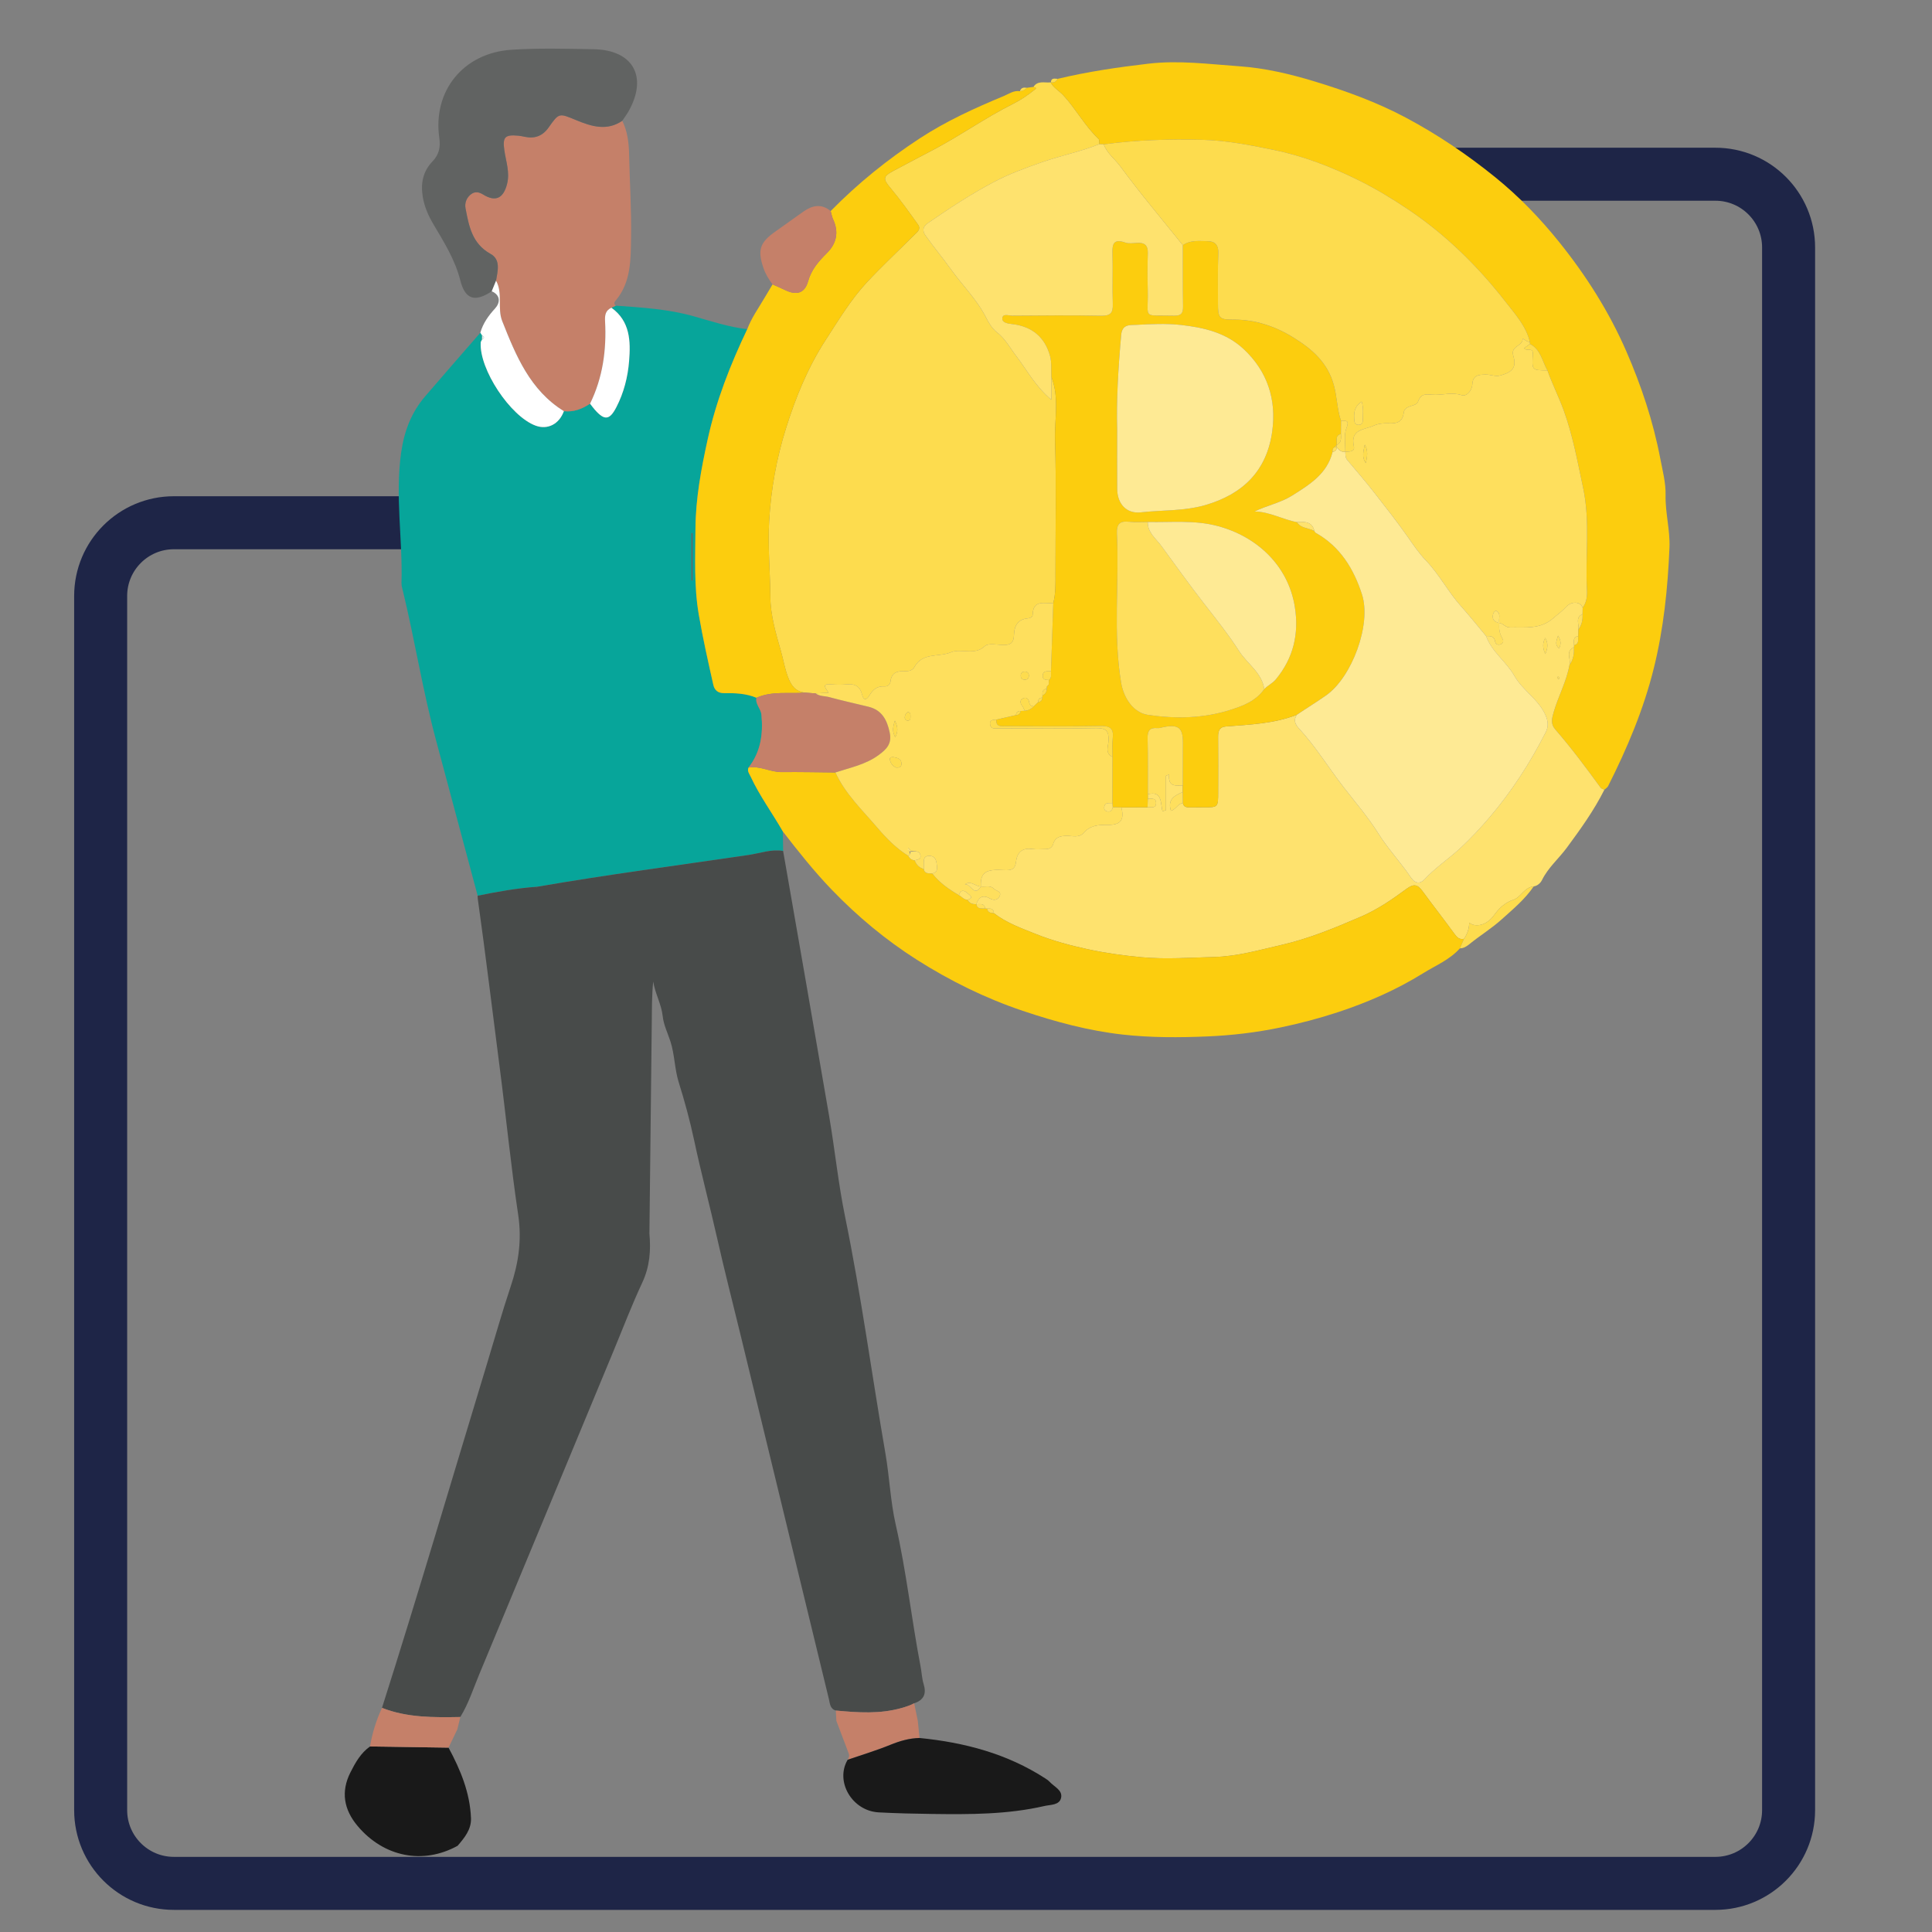
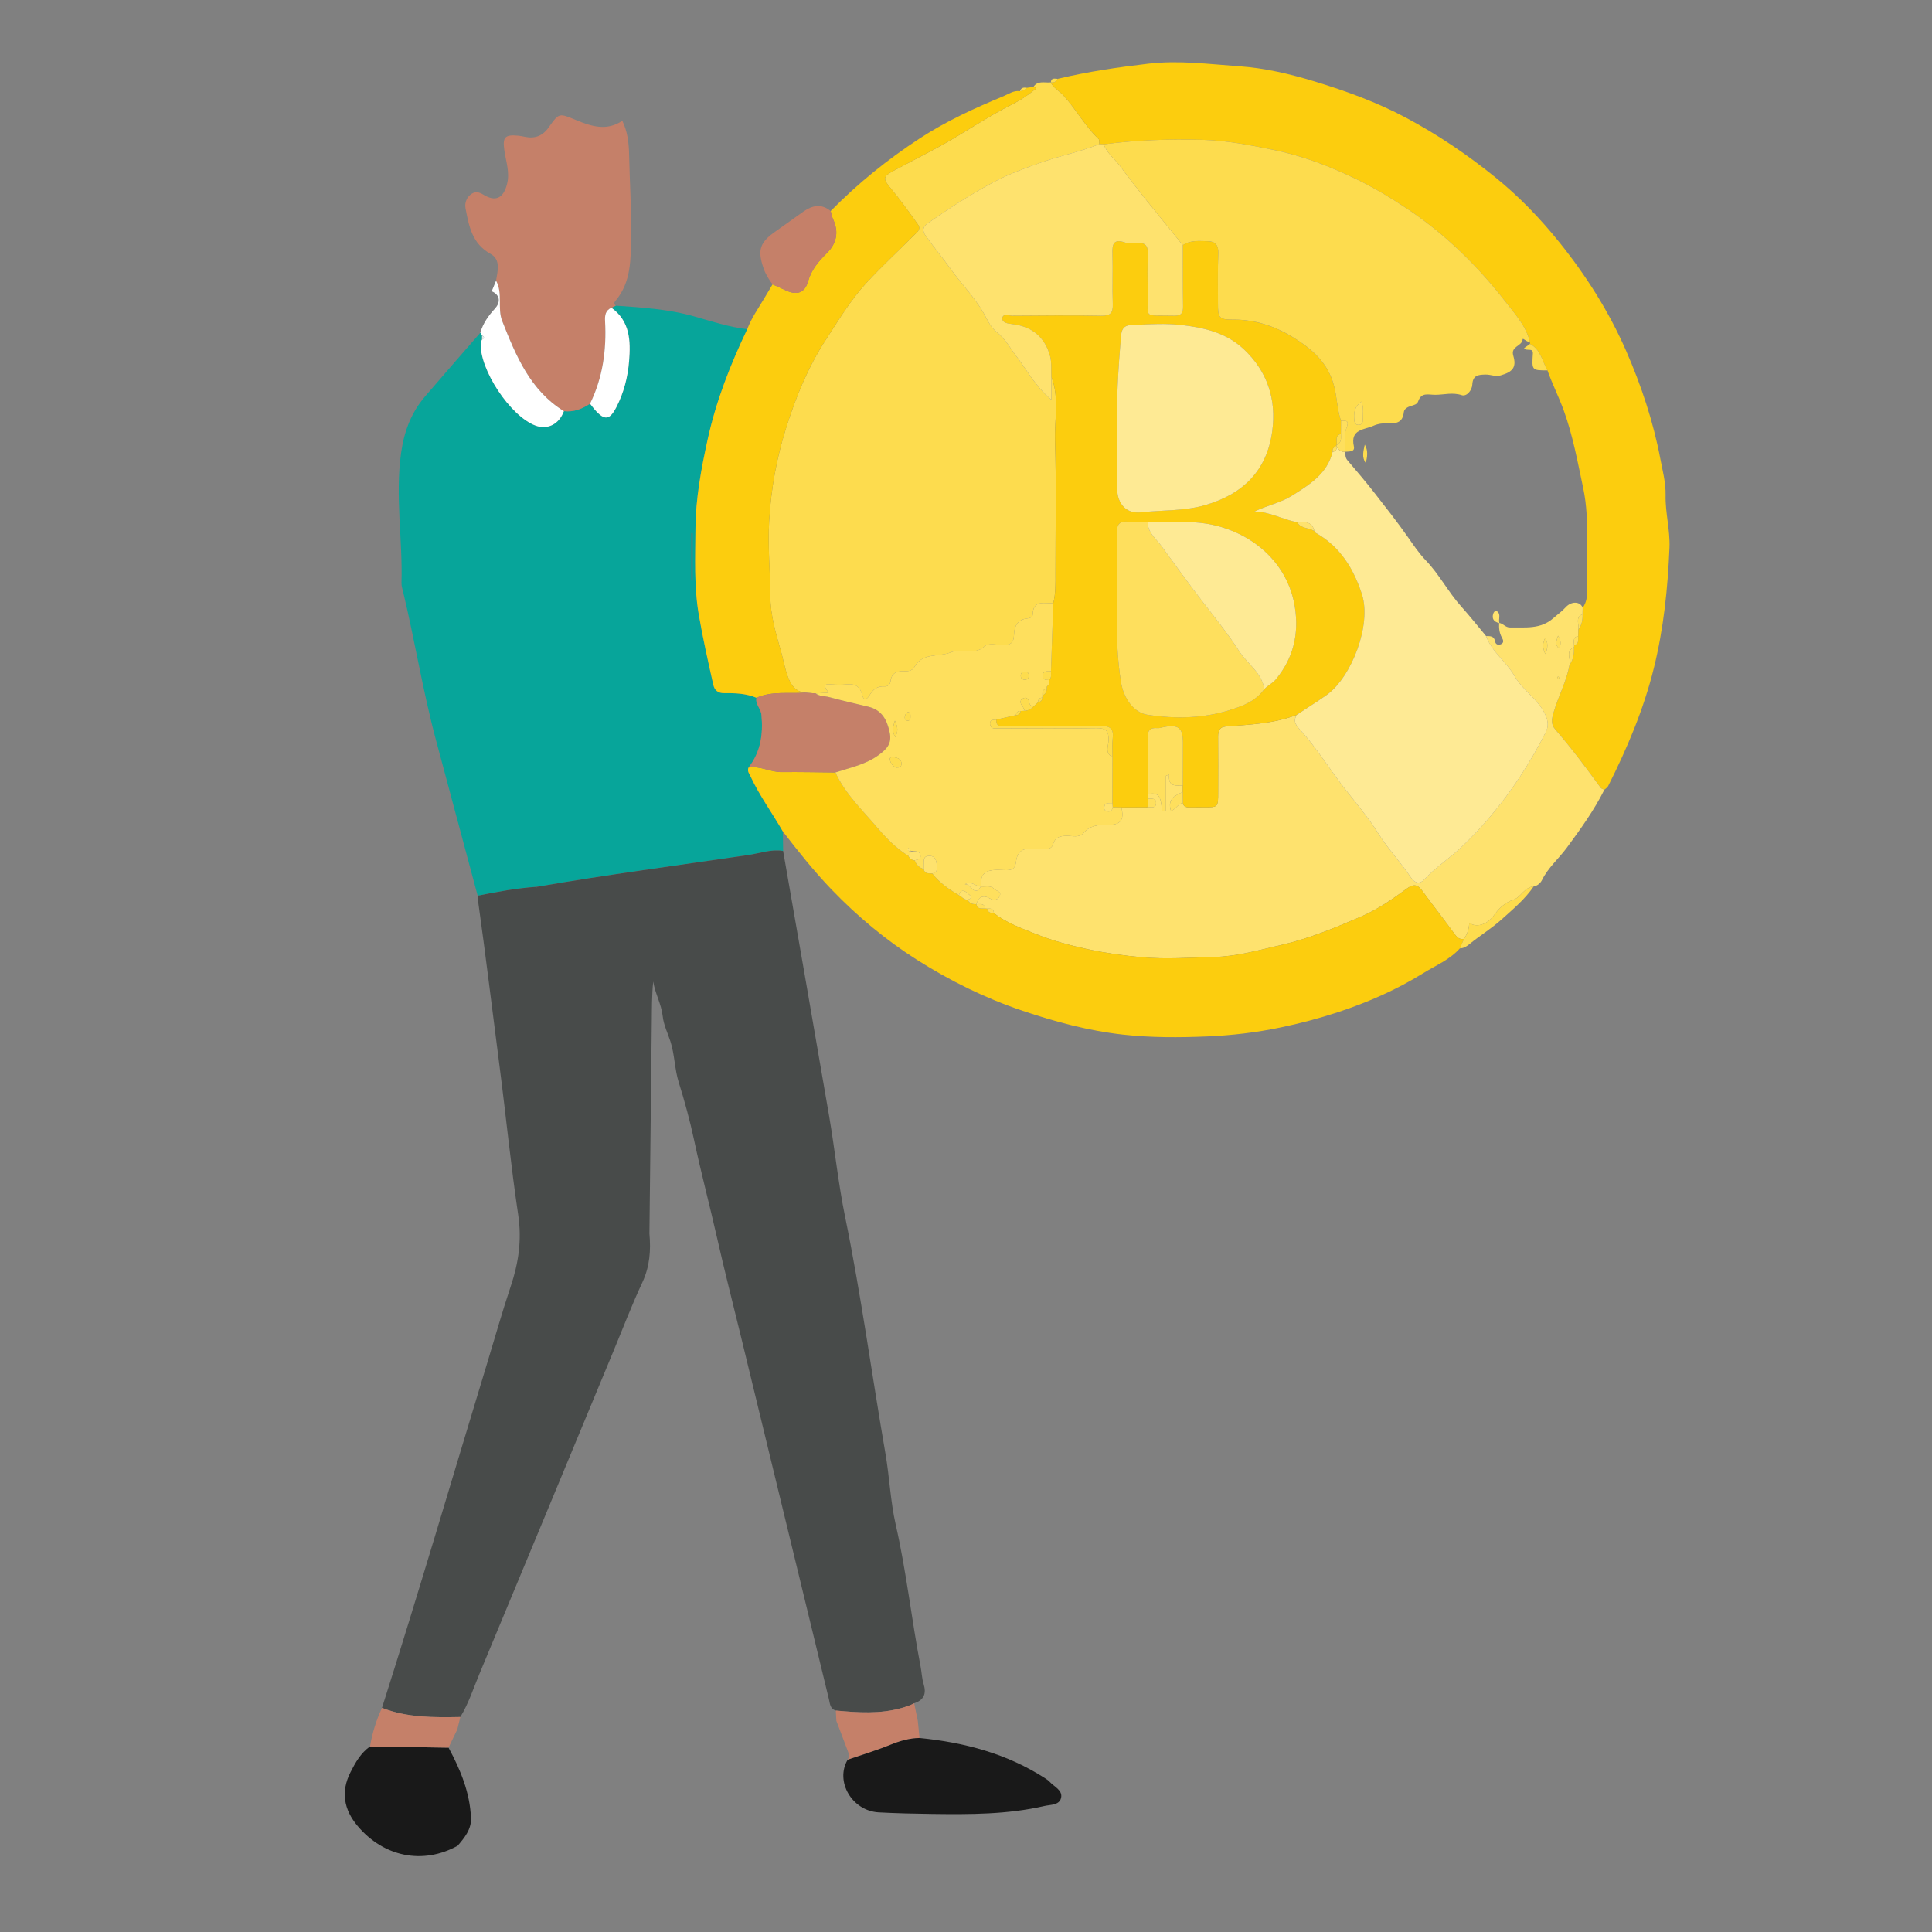
<svg xmlns="http://www.w3.org/2000/svg" version="1.1" id="Layer_1" x="0px" y="0px" width="255.12px" height="255.12px" viewBox="0 0 255.12 255.12" enable-background="new 0 0 255.12 255.12" xml:space="preserve">
  <rect x="0" y="0" width="255.12" height="255.12" fill="#808080" stroke="none" />
-   <path fill="none" stroke="#1E2547" stroke-width="7" stroke-miterlimit="10" d="M60.653,69.028H22.962c-5.342,0-9.67,4.33-9.67,9.67  v160.331c0,5.34,4.328,9.67,9.67,9.67h22.212h157.993h23.346c5.341,0,9.67-4.33,9.67-9.67v-22.395v-40.311V32.676  c0-5.341-4.329-9.67-9.67-9.67h-38.885" />
  <g>
    <path fill-rule="evenodd" clip-rule="evenodd" fill="#07A59A" d="M81.311,40.361c3.459,0.244,6.95,0.457,10.278,1.397   c2.349,0.666,4.653,1.433,7.089,1.709c-2.232,4.677-4.113,9.466-5.229,14.561c-0.854,3.893-1.587,7.795-1.611,11.774   c-0.02,3.783-0.212,7.559,0.437,11.355c0.534,3.117,1.229,6.186,1.918,9.262c0.156,0.702,0.597,1.122,1.438,1.11   c1.443-0.021,2.894,0.036,4.259,0.611c-0.172,0.858,0.588,1.421,0.663,2.256c0.237,2.543-0.096,4.896-1.708,6.961   c-0.205,0.467,0.093,0.791,0.276,1.186c1.188,2.555,2.863,4.82,4.255,7.254c0.014,0.856,0.024,1.713,0.037,2.57   c-1.567-0.266-3.031,0.305-4.546,0.528c-9.317,1.375-18.66,2.593-27.943,4.202c-2.647,0.179-5.251,0.656-7.848,1.182   c-1.832-6.842-3.657-13.686-5.498-20.526c-1.74-6.478-2.783-13.11-4.352-19.625c-0.09-0.375-0.221-0.76-0.209-1.136   c0.169-5.737-0.859-11.461-0.048-17.217c0.397-2.818,1.335-5.294,3.167-7.434c2.414-2.817,4.861-5.605,7.294-8.407   c0.075,0.117,0.149,0.235,0.226,0.352c-0.002,0.186-0.004,0.372-0.004,0.558c-0.059,0.13-0.164,0.257-0.172,0.391   c-0.207,3.531,3.906,9.743,7.252,10.972c1.584,0.582,3.112-0.204,3.73-1.916c1.287,0.154,2.405-0.293,3.454-0.984   c0.207,0.264,0.405,0.54,0.628,0.792c1.287,1.469,1.961,1.39,2.854-0.341c0.983-1.913,1.509-3.977,1.676-6.091   c0.21-2.632,0.138-5.253-2.336-7.031C80.928,40.544,81.119,40.453,81.311,40.361z M91.311,76.649   c0.045,0.003,0.092,0.005,0.137,0.009c0-2.086,0-4.172,0-6.259c-0.045,0-0.092,0-0.137,0   C91.311,72.482,91.311,74.565,91.311,76.649z" />
    <path fill-rule="evenodd" clip-rule="evenodd" fill="#484B4A" d="M70.922,117.098c9.283-1.609,18.626-2.827,27.943-4.202   c1.515-0.224,2.979-0.794,4.546-0.528c2.033,11.692,4.087,23.382,6.088,35.078c0.751,4.396,1.197,8.846,2.092,13.209   c2.128,10.363,3.523,20.85,5.329,31.266c0.541,3.117,0.658,6.322,1.358,9.398c1.417,6.209,2.09,12.533,3.289,18.77   c0.145,0.758,0.169,1.549,0.396,2.279c0.401,1.293,0.031,2.121-1.245,2.551c-0.51,0.273-1.047,0.447-1.606,0.607   c-2.891,0.836-5.813,0.625-8.74,0.352c-0.766-0.223-0.769-0.898-0.914-1.504c-3.879-15.998-7.761-31.992-11.642-47.99   c-1.048-4.313-2.155-8.609-3.131-12.938c-0.975-4.314-2.113-8.59-3.034-12.918c-0.541-2.531-1.24-5.109-2.029-7.626   c-0.542-1.725-0.529-3.626-1.082-5.349c-0.357-1.109-0.906-2.211-1.029-3.352c-0.172-1.609-1.006-2.998-1.256-4.588   c-0.182,1.785-0.166,3.553-0.187,5.32c-0.099,9.316-0.208,18.629-0.313,27.943c-0.66-0.182-1.566,0.844-2.003-0.334   c-0.603-1.611-1.436-3.175-1.89-4.779c-0.645-2.291-1.105-4.648-2.218-6.752c-1.078-2.042-1.677-4.259-2.652-6.34   c-0.705-1.506-1.928-2.85-1.872-4.698c0.021-0.608-0.335-1.171-0.658-1.724c-0.557-0.948-1.443-1.988-1.395-2.95   c0.121-2.411-1.524-4.096-2.253-6.106c-0.606-1.676-0.419-3.896-2.263-5.079c-0.11-0.069-0.073-0.355-0.112-0.539   c-0.377-1.774-0.307-3.792-2.787-4.516c1.104-0.408,1.869-0.784,2.803-0.931C69.265,118,70.313,117.934,70.922,117.098z" />
    <path fill-rule="evenodd" clip-rule="evenodd" fill="#FDDC4E" d="M136.465,11.475c0.577-0.884,1.486-0.506,2.271-0.598   c0.383,0.741,1.143,1.128,1.689,1.722c1.672,1.82,2.837,4.038,4.637,5.747c0.137,0.13,0.085,0.457,0.119,0.692   c-2.462,0.974-5.067,1.502-7.559,2.37c-2.147,0.748-4.31,1.535-6.314,2.588c-3.061,1.606-5.953,3.519-8.806,5.483   c-0.732,0.504-0.658,1.093-0.309,1.591c1.077,1.538,2.292,2.979,3.386,4.507c1.524,2.131,3.427,3.983,4.63,6.358   c0.357,0.707,0.806,1.458,1.415,1.928c1.113,0.86,1.736,2.062,2.551,3.127c1.428,1.867,2.521,4.004,4.654,5.801   c0-1.238,0-2.14,0-3.041c1.081,2.735,0.406,5.591,0.49,8.379c0.176,5.879,0.051,11.766,0.057,17.649   c0.002,1.299,0.038,2.6-0.293,3.873c-1.147,0.077-2.669-0.525-2.723,1.537c-0.007,0.295-0.356,0.444-0.661,0.472   c-1.353,0.124-1.779,1.066-1.805,2.207c-0.022,1.043-0.507,1.333-1.448,1.303c-0.816-0.024-1.937-0.274-2.395,0.149   c-1.414,1.306-3.111,0.238-4.499,0.82c-1.593,0.668-3.739-0.027-4.812,1.951c-0.242,0.444-0.775,0.564-1.278,0.541   c-0.976-0.046-1.727,0.181-1.868,1.321c-0.052,0.441-0.37,0.718-0.797,0.688c-0.949-0.066-1.507,0.391-1.979,1.166   c-0.295,0.49-0.748,0.899-0.998-0.138c-0.234-0.964-0.893-1.408-1.936-1.303c-0.715,0.073-1.452,0.066-2.17,0.003   c-1.295-0.113-0.663,0.536-0.302,1.1c-0.661,0.037-1.187,0.067-1.71,0.097c-0.459-0.035-0.916-0.067-1.376-0.101   c-1.323-0.141-1.886-0.989-2.316-2.173c-0.396-1.092-0.577-2.223-0.894-3.326c-0.671-2.348-1.376-4.736-1.393-7.175   c-0.023-3.311-0.35-6.599-0.16-9.942c0.238-4.229,0.978-8.319,2.226-12.29c1.276-4.076,2.887-8.037,5.257-11.689   c1.693-2.603,3.28-5.269,5.39-7.546c1.993-2.149,4.149-4.146,6.22-6.224c0.386-0.389,1.029-0.792,0.558-1.453   c-1.159-1.624-2.319-3.254-3.596-4.784c-1.034-1.242-1.081-1.534,0.403-2.323c1.677-0.89,3.354-1.783,5.033-2.657   c3.676-1.913,7.063-4.347,10.792-6.205c0.979-0.489,1.961-1.167,2.845-1.887C136.984,11.552,136.573,11.563,136.465,11.475z" />
    <path fill-rule="evenodd" clip-rule="evenodd" fill="#FCCD0E" d="M145.182,19.037c-0.034-0.235,0.018-0.563-0.119-0.692   c-1.8-1.708-2.965-3.926-4.637-5.747c-0.547-0.593-1.307-0.98-1.689-1.722l0.027-0.009c0.431,0.1,0.703-0.114,0.907-0.456   c3.928-0.945,7.896-1.521,11.917-1.996c4.099-0.485,8.077,0.059,12.07,0.337c3.326,0.231,6.645,1.002,9.902,1.992   c4.177,1.271,8.24,2.744,12.09,4.795c4.18,2.225,8.075,4.858,11.764,7.838c3.164,2.556,5.961,5.459,8.484,8.598   c3.544,4.412,6.576,9.182,8.849,14.396c1.991,4.57,3.562,9.291,4.493,14.181c0.302,1.586,0.738,3.2,0.701,4.836   c-0.052,2.329,0.606,4.601,0.513,6.919c-0.224,5.375-0.767,10.69-2.073,15.95c-1.355,5.46-3.517,10.556-6.026,15.54   c-0.098,0.196-0.327,0.326-0.496,0.486c-0.165-0.086-0.392-0.127-0.49-0.262c-1.917-2.632-3.86-5.244-5.997-7.704   c-0.643-0.739-0.444-1.45-0.208-2.274c0.609-2.116,1.708-4.066,2.092-6.254c0.534-0.692,0.608-1.5,0.59-2.332   c0.013-0.084,0.017-0.168,0.009-0.252c0.693-0.173,0.52-0.735,0.544-1.208c0.005-0.283,0.012-0.566,0.019-0.848   c0.459-0.61,0.598-1.308,0.56-2.052c0.007-0.284,0.012-0.567,0.018-0.852c0.51-0.7,0.61-1.504,0.564-2.333   c-0.249-4.486,0.456-8.98-0.503-13.477c-0.74-3.461-1.355-6.915-2.576-10.269c-0.652-1.788-1.51-3.472-2.141-5.256   c-0.69-1.216-0.877-2.764-2.303-3.495c-0.002-0.092-0.007-0.185-0.016-0.276c-0.494-2.072-1.926-3.636-3.153-5.215   c-3.66-4.709-7.876-8.874-12.861-12.234c-2.106-1.421-4.289-2.742-6.534-3.854c-3.58-1.772-7.325-3.232-11.286-4.043   c-3.129-0.642-6.254-1.259-9.462-1.335c-4.338-0.104-8.666,0.016-12.974,0.601C145.562,19.052,145.372,19.044,145.182,19.037z" />
    <path fill-rule="evenodd" clip-rule="evenodd" fill="#FEE26E" d="M208.416,83.15c-0.007,0.282-0.014,0.565-0.019,0.848   c-0.758,0.144-0.54,0.726-0.544,1.208c0.008,0.084,0.004,0.168-0.009,0.252c-1.185,0.526-0.37,1.56-0.59,2.332   c-0.384,2.188-1.482,4.138-2.092,6.254c-0.236,0.824-0.435,1.535,0.208,2.274c2.137,2.459,4.08,5.072,5.997,7.704   c0.099,0.135,0.325,0.176,0.49,0.262c-1.374,2.738-3.147,5.201-4.962,7.662c-1.063,1.441-2.466,2.621-3.276,4.268   c-0.178,0.364-0.573,0.763-1.096,0.837c-1.231,0.097-1.68,1.43-2.687,1.765c-1.188,0.395-1.926,1.172-2.616,2.12   c-0.858,1.181-2.341,1.612-3.208,0.902c-0.013,0.823-0.27,1.511-0.693,2.136c-0.625,0.133-0.938-0.219-1.282-0.691   c-1.379-1.896-2.829-3.742-4.213-5.637c-0.649-0.891-1.175-0.957-2.116-0.26c-1.876,1.391-3.834,2.725-5.983,3.65   c-3.4,1.464-6.808,2.891-10.465,3.729c-2.966,0.681-5.872,1.529-8.95,1.606c-3.167,0.081-6.317,0.323-9.502,0.036   c-2.446-0.221-4.865-0.561-7.245-1.078c-2.288-0.498-4.578-1.115-6.747-1.982c-1.915-0.766-3.908-1.47-5.577-2.769   c-0.013-0.62-0.436-0.626-0.886-0.592c-0.086,0.007-0.173,0.003-0.258-0.01c-0.106-0.767-0.695-0.558-1.172-0.576   c0,0-0.006-0.001-0.004-0.001c0.32-0.939,0.852-1.29,1.814-0.746c0.437,0.245,0.973,0.252,1.245-0.272   c0.36-0.694-0.415-0.699-0.699-0.996c-0.502-0.526-1.165-0.255-1.758-0.323l-0.002-0.002c-0.095-1.982,0.829-2.291,3.011-2.162   c1.117,0.065,1.523-0.14,1.645-1.146c0.158-1.305,0.886-1.813,2.181-1.635c0.522,0.073,1.062,0.009,1.593,0.013   c0.521,0.004,0.963-0.114,1.128-0.689c0.269-0.93,0.97-1.061,1.815-1.066c0.745-0.003,1.609,0.293,2.197-0.39   c0.863-0.998,1.962-1.075,3.158-1.059c1.75,0.024,2.239-0.634,1.833-2.307c1.149-0.005,2.301-0.011,3.45-0.017   c0.467-0.045,1.158,0.211,1.127-0.61c-0.025-0.697-0.662-0.47-1.083-0.535c-0.005-0.19-0.005-0.382-0.005-0.573   c1.885-0.507,1.676,1.107,1.929,2.255c0.156-0.053,0.309-0.106,0.464-0.159c0-1.512,0-3.021,0-4.532   c0.141-0.058,0.281-0.116,0.422-0.175c-0.167,1.684,0.895,1.453,1.807,1.451c-0.002,0.287-0.002,0.576-0.002,0.864   c-1.058,0.448-2.055,0.935-1.57,2.483c0.704-0.209,0.926-0.967,1.58-1.029c0.085,0.489,0.434,0.577,0.854,0.572   c0.626-0.008,1.252-0.006,1.877-0.006c1.925,0.002,1.925,0.004,1.925-1.98c0.002-2.454,0.019-4.91-0.006-7.364   c-0.007-0.732,0.209-1.268,0.98-1.329c3.182-0.254,6.382-0.364,9.411-1.542c-0.429,0.696-0.267,1.197,0.302,1.815   c2.215,2.403,3.918,5.208,5.919,7.787c1.537,1.983,3.19,3.9,4.54,6.053c1.278,2.038,2.956,3.824,4.31,5.821   c0.603,0.889,1.277,0.807,1.751,0.291c1.468-1.59,3.275-2.768,4.84-4.227c1.307-1.221,2.537-2.535,3.703-3.893   c2.98-3.475,5.449-7.299,7.522-11.377c0.363-0.713,0.303-1.436-0.032-2.204c-0.917-2.112-3.011-3.262-4.129-5.229   c-1.059-1.86-2.968-3.144-3.73-5.238c0.536,0,1.064-0.031,1.193,0.711c0.069,0.416,0.432,0.517,0.779,0.359   c0.425-0.192,0.296-0.563,0.128-0.856c-0.349-0.613-0.414-1.266-0.375-1.946c0.532,0.048,0.823,0.606,1.431,0.594   c1.996-0.037,4.023,0.282,5.737-1.237c0.532-0.47,1.114-0.872,1.604-1.413c0.78-0.863,1.938-0.799,2.259,0.042   c-0.006,0.284-0.011,0.567-0.018,0.852C207.931,81.548,208.578,82.459,208.416,83.15z M204.047,84.226   c-0.334,0.633-0.395,1.259,0.007,2.136C204.443,85.481,204.399,84.856,204.047,84.226z M205.739,83.944   c-0.235,0.738-0.442,1.204,0.131,1.673C206.145,85.08,206.162,84.646,205.739,83.944z M205.719,89.345   c-0.031,0.073-0.104,0.164-0.084,0.216s0.136,0.069,0.207,0.102c0.033-0.073,0.106-0.163,0.086-0.215   C205.907,89.395,205.793,89.377,205.719,89.345z" />
    <path fill-rule="evenodd" clip-rule="evenodd" fill="#484B4A" d="M70.922,117.098c-0.608,0.836,2.242-0.119,1.433,0.008   c-0.934,0.147,1.976,0.12,0.87,0.527c9.539,2.783,2.694-1.806,3.697,2.944c0.039,0.184-1.703,0.983-1.597,1.052   c1.847,1.183,3.236,3.238,3.844,4.914c0.73,2.01-0.023,4.057-0.146,6.469c-0.049,0.961,0.314,2.999,0.871,3.947   c0.323,0.553,0.381,1.752,0.363,2.36c-0.057,1.849,0.091,3.423,0.797,4.931c0.976,2.08,0.588,3.755,1.668,5.797   c1.11,2.102,1.238,4.014,1.885,6.305c0.453,1.604-0.021,2.52,0.578,4.129c0.439,1.176-0.092,2.215,0.568,2.396   c0.206,2.232,0.05,4.369-0.934,6.475c-1.392,2.98-2.566,6.061-3.828,9.102c-5.897,14.207-11.784,28.42-17.698,42.621   c-0.794,1.902-1.417,3.883-2.508,5.656c-3.503,0.061-7.002,0.104-10.344-1.205c4.813-15.123,9.277-30.354,13.896-45.541   c1.026-3.367,1.976-6.762,3.097-10.102c1.04-3.102,1.489-6.131,0.993-9.467c-0.968-6.47-1.605-13-2.447-19.491   c-0.961-7.403-1.846-14.819-2.887-22.212c-0.02-0.143-0.014-0.289-0.02-0.434C65.671,117.754,68.274,117.276,70.922,117.098z" />
    <path fill-rule="evenodd" clip-rule="evenodd" fill="#FCCD0E" d="M130.096,119.976c0.085,0.013,0.172,0.017,0.259,0.009   c0.077,0.52,0.467,0.577,0.885,0.593c1.669,1.299,3.662,2.003,5.577,2.769c2.169,0.867,4.459,1.484,6.747,1.982   c2.38,0.518,4.799,0.857,7.245,1.078c3.185,0.287,6.335,0.045,9.502-0.036c3.078-0.077,5.984-0.926,8.95-1.606   c3.657-0.838,7.064-2.265,10.465-3.729c2.149-0.926,4.107-2.26,5.983-3.65c0.941-0.697,1.467-0.631,2.116,0.26   c1.384,1.895,2.834,3.74,4.213,5.637c0.345,0.473,0.657,0.824,1.282,0.692c-0.182,0.419-0.363,0.839-0.546,1.258   c-1.334,1.499-3.188,2.25-4.836,3.274c-3.532,2.194-7.352,3.865-11.277,5.155c-2.456,0.808-4.993,1.478-7.556,2.011   c-3.201,0.668-6.409,1.047-9.67,1.186c-3.727,0.157-7.471,0.17-11.146-0.24c-4.508-0.5-8.904-1.678-13.243-3.141   c-4.969-1.675-9.602-3.966-13.983-6.748c-4.104-2.609-7.841-5.723-11.233-9.246c-2.327-2.418-4.402-5.033-6.452-7.682   c-1.395-2.438-3.07-4.703-4.258-7.258c-0.184-0.395-0.481-0.719-0.276-1.186c1.524-0.263,2.89,0.615,4.39,0.597   c2.359-0.028,4.719,0.028,7.08,0.048c1.303,2.834,3.551,4.961,5.525,7.277c1.194,1.398,2.499,2.743,4.099,3.729   c0.181,0.344,0.436,0.582,0.848,0.599c0.211,0.577,0.591,0.975,1.192,1.142c0.119,0.687,0.672,0.553,1.13,0.599   c0.95,1.227,2.198,2.089,3.519,2.862c0.385,0.191,0.646,0.612,1.138,0.602c0.24,0.483,0.661,0.609,1.155,0.588   c0,0,0.006,0.001,0.006,0C129.06,120.105,129.629,119.937,130.096,119.976z" />
    <path fill-rule="evenodd" clip-rule="evenodd" fill="#FCCD0E" d="M136.465,11.475c0.108,0.089,0.52,0.077,0.229,0.313   c-0.884,0.72-1.865,1.398-2.845,1.887c-3.729,1.858-7.116,4.292-10.792,6.205c-1.68,0.874-3.356,1.767-5.033,2.657   c-1.484,0.79-1.438,1.082-0.403,2.323c1.276,1.53,2.437,3.16,3.596,4.784c0.472,0.662-0.172,1.064-0.558,1.453   c-2.07,2.079-4.227,4.075-6.22,6.224c-2.109,2.278-3.696,4.943-5.39,7.546c-2.37,3.652-3.98,7.613-5.257,11.689   c-1.248,3.971-1.987,8.061-2.226,12.29c-0.189,3.343,0.137,6.631,0.16,9.942c0.017,2.439,0.722,4.827,1.393,7.175   c0.316,1.103,0.497,2.233,0.894,3.326c0.431,1.184,0.993,2.032,2.316,2.174c-2.153,0.173-4.367-0.245-6.441,0.677   c-1.365-0.575-2.815-0.632-4.259-0.611c-0.841,0.012-1.281-0.408-1.438-1.11c-0.689-3.077-1.384-6.145-1.918-9.262   c-0.648-3.796-0.456-7.572-0.437-11.355c0.024-3.979,0.757-7.881,1.611-11.774c1.116-5.095,2.997-9.884,5.229-14.561   c0.553-1.495,1.49-2.779,2.283-4.141c0.345-0.595,0.706-1.181,1.058-1.771c0.565,0.254,1.135,0.497,1.691,0.764   c1.469,0.706,2.554,0.41,2.996-1.16c0.441-1.572,1.398-2.652,2.488-3.737c1.278-1.27,1.603-2.767,0.822-4.454   c-0.157-0.343-0.22-0.73-0.325-1.097c3.578-3.647,7.534-6.84,11.809-9.627c3.464-2.259,7.217-3.972,11.029-5.553   c0.693-0.287,1.333-0.779,2.154-0.65c0.363-0.033,0.672-0.182,0.92-0.448C135.891,11.555,136.178,11.514,136.465,11.475z" />
    <path fill-rule="evenodd" clip-rule="evenodd" fill="#C58069" d="M77.915,53.306c-1.049,0.691-2.167,1.138-3.454,0.985   c-4.465-2.761-6.329-7.311-8.14-11.885c-0.679-1.708,0.114-3.661-0.817-5.343c0.212-1.281,0.646-2.781-0.726-3.538   c-2.452-1.354-2.859-3.69-3.308-6.036c-0.134-0.706,0.157-1.46,0.813-1.9c0.475-0.319,0.991-0.227,1.492,0.083   c1.646,1.024,2.691,0.544,3.183-1.379c0.389-1.523-0.144-2.954-0.355-4.415c-0.258-1.779,0.052-2.134,1.869-1.959   c0.286,0.027,0.568,0.093,0.853,0.149c1.319,0.269,2.341-0.124,3.132-1.25c1.385-1.974,1.375-1.882,3.675-0.936   c1.967,0.81,4.015,1.453,6.041,0.063c0.692,1.414,0.868,2.922,0.902,4.476c0.076,3.655,0.317,7.311,0.257,10.962   c-0.048,2.856,0.014,5.819-1.982,8.245c-0.177,0.211-0.385,0.472-0.039,0.733c-0.191,0.09-0.383,0.182-0.574,0.274   c-0.785,0.356-0.881,0.981-0.837,1.779C80.102,46.197,79.602,49.863,77.915,53.306z" />
-     <path fill-rule="evenodd" clip-rule="evenodd" fill="#616362" d="M82.173,15.947c-2.026,1.391-4.074,0.748-6.041-0.063   c-2.3-0.946-2.29-1.038-3.675,0.936c-0.791,1.126-1.813,1.519-3.132,1.25c-0.284-0.057-0.566-0.123-0.853-0.149   c-1.817-0.175-2.127,0.18-1.869,1.959c0.212,1.461,0.744,2.892,0.355,4.415c-0.491,1.923-1.536,2.403-3.183,1.379   c-0.501-0.311-1.018-0.403-1.492-0.083c-0.656,0.439-0.947,1.194-0.813,1.9c0.448,2.345,0.855,4.682,3.308,6.036   c1.372,0.757,0.938,2.257,0.726,3.539c-0.19,0.466-0.381,0.933-0.572,1.398c-2.215,1.472-3.505,1.099-4.15-1.441   c-0.692-2.731-2.148-5.046-3.55-7.41c-0.668-1.13-1.188-2.309-1.405-3.62c-0.294-1.774,0.013-3.358,1.294-4.689   c0.827-0.859,1.07-1.838,0.895-3.05c-0.91-6.253,3.18-11.261,9.502-11.682c3.619-0.24,7.245-0.133,10.866-0.072   c5.182,0.087,7.171,3.578,4.665,8.117C82.793,15.08,82.466,15.504,82.173,15.947z" />
    <path fill-rule="evenodd" clip-rule="evenodd" fill="#191919" d="M59.229,230.775c1.575,2.918,2.834,5.947,2.965,9.313   c0.059,1.484-0.856,2.588-1.768,3.648c-4.566,2.516-9.736,1.492-13.195-2.604c-1.829-2.168-2.248-4.539-0.951-7.1   c0.648-1.283,1.359-2.551,2.581-3.412C52.316,230.672,55.771,230.725,59.229,230.775z" />
    <path fill-rule="evenodd" clip-rule="evenodd" fill="#C58069" d="M109.691,27.872c0.105,0.367,0.168,0.754,0.325,1.097   c0.78,1.687,0.456,3.184-0.822,4.454c-1.09,1.084-2.047,2.165-2.488,3.737c-0.442,1.57-1.527,1.866-2.996,1.16   c-0.557-0.268-1.126-0.51-1.691-0.764c-0.497-0.658-0.927-1.354-1.196-2.137c-0.834-2.421-0.488-3.421,1.637-4.896   c1.229-0.852,2.424-1.749,3.652-2.6C107.281,27.11,108.483,26.861,109.691,27.872z" />
    <path fill-rule="evenodd" clip-rule="evenodd" fill="#FFFFFF" d="M64.932,38.462c0.191-0.466,0.382-0.932,0.572-1.398   c0.932,1.682,0.139,3.634,0.817,5.343c1.811,4.574,3.675,9.124,8.14,11.885c-0.618,1.711-2.146,2.497-3.73,1.915   c-3.346-1.229-7.459-7.44-7.252-10.972c0.008-0.134,0.113-0.261,0.172-0.391c0.341-0.184,0.338-0.37,0.004-0.558   c-0.076-0.117-0.15-0.235-0.226-0.352c0.353-1.246,1.062-2.234,1.94-3.196C66.013,40.035,66.179,39.009,64.932,38.462z" />
    <path fill-rule="evenodd" clip-rule="evenodd" fill="#C58069" d="M111.933,232.375c0.142-0.252,0.261-0.504,0.147-0.805   c-0.545-1.443-1.093-2.887-1.637-4.33c-0.025-0.453-0.048-0.908-0.072-1.363c2.928,0.273,5.85,0.484,8.74-0.352   c0.56-0.16,1.097-0.334,1.606-0.607c0.159,0.775,0.319,1.551,0.48,2.326c0.076,0.752,0.149,1.504,0.226,2.256   c-1.352,0.027-2.602,0.393-3.859,0.904C115.726,231.152,113.815,231.729,111.933,232.375z" />
    <path fill-rule="evenodd" clip-rule="evenodd" fill="#C58069" d="M59.229,230.775c-3.457-0.051-6.912-0.104-10.368-0.154   c0.298-1.773,0.819-3.471,1.582-5.096c3.342,1.309,6.841,1.266,10.344,1.205c-0.132,0.543-0.266,1.086-0.397,1.631   C60.001,229.166,59.615,229.969,59.229,230.775z" />
    <path fill-rule="evenodd" clip-rule="evenodd" fill="#FDDC4E" d="M192.774,125.231c0.183-0.419,0.364-0.839,0.546-1.258   c0.424-0.626,0.681-1.313,0.693-2.137c0.867,0.71,2.35,0.278,3.208-0.902c0.69-0.948,1.428-1.726,2.616-2.12   c1.007-0.335,1.455-1.668,2.687-1.765c-1.154,1.706-2.738,3.01-4.24,4.364c-1.323,1.191-2.866,2.135-4.251,3.262   C193.632,125.002,193.273,125.22,192.774,125.231z" />
    <path fill-rule="evenodd" clip-rule="evenodd" fill="#FDDC4E" d="M139.671,10.411c-0.204,0.342-0.477,0.556-0.907,0.456   C138.822,10.229,139.287,10.398,139.671,10.411z" />
    <path fill-rule="evenodd" clip-rule="evenodd" fill="#FDDC4E" d="M135.604,11.594c-0.248,0.267-0.557,0.416-0.92,0.448   C134.828,11.558,135.192,11.529,135.604,11.594z" />
    <path fill-rule="evenodd" clip-rule="evenodd" fill="#C58069" d="M99.888,92.141c2.074-0.922,4.288-0.504,6.441-0.677   c0.46,0.034,0.917,0.066,1.376,0.101c0.529,0.405,1.195,0.327,1.791,0.489c1.714,0.467,3.453,0.845,5.182,1.27   c1.788,0.441,2.453,1.734,2.81,3.425c0.313,1.482-0.441,2.207-1.468,2.96c-1.715,1.26-3.756,1.657-5.71,2.294   c-2.358-0.02-4.718-0.076-7.077-0.048c-1.5,0.019-2.865-0.86-4.39-0.597c1.612-2.065,1.945-4.417,1.708-6.961   C100.476,93.562,99.716,92.999,99.888,92.141z" />
    <path fill-rule="evenodd" clip-rule="evenodd" fill="#FFFFFF" d="M77.915,53.306c1.687-3.443,2.187-7.109,1.984-10.891   c-0.044-0.798,0.052-1.423,0.837-1.779c2.474,1.777,2.546,4.398,2.336,7.03c-0.167,2.115-0.692,4.179-1.676,6.091   c-0.893,1.73-1.566,1.81-2.854,0.341C78.32,53.846,78.122,53.57,77.915,53.306z" />
    <path fill-rule="evenodd" clip-rule="evenodd" fill="#616362" d="M91.311,76.649c0-2.083,0-4.167,0-6.25c0.045,0,0.092,0,0.137,0   c0,2.086,0,4.173,0,6.259C91.402,76.654,91.355,76.652,91.311,76.649z" />
    <path fill-rule="evenodd" clip-rule="evenodd" fill="#E3ECEB" d="M63.654,44.286c0.334,0.188,0.337,0.374-0.004,0.558   C63.65,44.657,63.652,44.471,63.654,44.286z" />
    <path fill-rule="evenodd" clip-rule="evenodd" fill="#FCCD0E" d="M151.531,106.602c-1.149,0.006-2.301,0.012-3.45,0.017   c-0.381-0.009-0.76-0.017-1.142-0.025c-0.014-0.182-0.029-0.363-0.045-0.546c0.004-2.031,0.009-4.063,0.011-6.093   c0.007-0.822-0.062-1.651,0.032-2.462c0.151-1.292-0.348-1.653-1.621-1.63c-4.153,0.077-8.31,0.034-12.467,0.029   c-0.611,0-1.349,0.152-1.287-0.865c0.863-0.199,1.73-0.398,2.595-0.598c0.364,0,0.554-0.198,0.619-0.541   c0.185-0.007,0.364-0.014,0.547-0.021c0.461-0.048,0.854-0.23,1.163-0.583c0.195-0.188,0.391-0.376,0.588-0.564   c0.354-0.045,0.549-0.238,0.563-0.601c0.012-0.091,0.016-0.182,0.016-0.275c0.363-0.183,0.568-0.467,0.566-0.885   c0.007-0.094,0.008-0.188,0.005-0.282c0.09-0.099,0.176-0.199,0.264-0.298c0.01-0.193,0.017-0.386,0.024-0.579   c0.394-0.318,0.263-0.758,0.271-1.166c0.101-2.994,0.2-5.989,0.3-8.983c0.331-1.273,0.295-2.574,0.293-3.873   c-0.006-5.883,0.119-11.771-0.057-17.649c-0.084-2.788,0.591-5.645-0.49-8.379c-0.046-0.914,0.068-1.871-0.168-2.734   c-0.676-2.475-2.359-3.89-4.928-4.21c-0.58-0.073-1.405-0.147-1.377-0.76c0.031-0.691,0.862-0.353,1.325-0.356   c3.915-0.032,7.83-0.068,11.741,0.007c1.245,0.024,1.564-0.401,1.521-1.574c-0.081-2.171,0.024-4.349-0.041-6.522   c-0.04-1.272,0.052-2.146,1.698-1.564c0.477,0.168,1.059,0.065,1.586,0.038c0.975-0.052,1.41,0.343,1.38,1.358   c-0.049,1.642-0.049,3.286-0.007,4.929c0.093,3.896-0.841,3.22,3.506,3.329c0.907,0.021,1.168-0.34,1.156-1.194   c-0.04-2.704-0.023-5.411-0.029-8.117c1.01-0.712,2.184-0.532,3.293-0.527c0.917,0.004,1.431,0.483,1.388,1.567   c-0.09,2.214-0.038,4.435-0.043,6.652c-0.005,1.884,0.142,2.153,1.985,2.139c2.925-0.022,5.555,0.863,7.982,2.366   c2.425,1.502,4.499,3.256,5.332,6.272c0.434,1.576,0.424,3.203,0.947,4.734c-0.003,0.574-0.005,1.147-0.009,1.721   c-0.849,0.234-0.469,0.942-0.567,1.467L176.5,58.77c-0.095,0.096-0.191,0.193-0.287,0.291c-0.236,0.143-0.282,0.363-0.244,0.615   c-0.719,2.905-3.055,4.323-5.342,5.763c-1.518,0.956-3.305,1.296-4.975,2.105c2.011,0.017,3.716,1.061,5.605,1.401   c0.533,0.855,1.563,0.74,2.308,1.179c0.055,0.079,0.091,0.19,0.167,0.231c3.236,1.808,5.026,4.755,6.117,8.129   c1.279,3.958-1.328,10.918-4.697,13.311c-1.279,0.908-2.617,1.715-3.911,2.596c-3.029,1.178-6.229,1.289-9.411,1.542   c-0.771,0.061-0.987,0.597-0.98,1.329c0.024,2.455,0.008,4.91,0.006,7.364c0,1.984,0,1.982-1.925,1.98   c-0.625,0-1.251-0.002-1.877,0.006c-0.421,0.005-0.77-0.083-0.854-0.572c-0.004-0.484-0.006-0.97-0.01-1.454   c0-0.288,0-0.577,0.002-0.864c0.004-1.882,0.012-3.764,0.014-5.646c0-1.964-0.575-2.436-2.513-2.077   c-0.283,0.052-0.572,0.172-0.849,0.146c-1.031-0.098-1.328,0.362-1.305,1.354c0.063,2.459,0.028,4.92,0.031,7.383   c0,0.191,0,0.383,0.002,0.573C151.559,105.838,151.545,106.221,151.531,106.602z M166.948,90.991   c0.464-0.481,1.078-0.744,1.531-1.289c2.33-2.82,3.071-6.026,2.502-9.578c-0.871-5.429-4.984-9.281-10.197-10.667   c-3.056-0.813-6.14-0.463-9.217-0.532c-0.818-0.003-1.646,0.065-2.456-0.028c-1.274-0.144-1.689,0.321-1.626,1.611   c0.315,6.531-0.528,13.088,0.55,19.611c0.341,2.061,1.618,3.992,3.555,4.28c3.639,0.541,7.271,0.473,10.815-0.639   C164.139,93.218,165.84,92.576,166.948,90.991z M147.521,56.681c0,3.197-0.018,5.563,0.005,7.927   c0.019,1.908,1.221,3.263,3.105,3.049c2.847-0.324,5.731-0.146,8.552-0.968c5.006-1.458,8.119-4.574,8.818-9.761   c0.562-4.167-0.623-7.871-3.76-10.817c-2.335-2.193-5.303-2.869-8.323-3.205c-1.956-0.218-3.958-0.109-5.931-0.009   c-0.802,0.04-1.81-0.103-1.938,1.336C147.654,48.654,147.404,53.074,147.521,56.681z" />
    <path fill-rule="evenodd" clip-rule="evenodd" fill="#FEDF5D" d="M135.323,93.866c-0.183,0.007-0.362,0.014-0.547,0.021   c-0.38-0.02-0.584,0.164-0.619,0.541c-0.864,0.199-1.731,0.398-2.596,0.598c-0.464,0.006-0.938,0.051-0.813,0.688   c0.115,0.599,0.655,0.461,1.061,0.461c4.322,0.01,8.646,0.056,12.968-0.024c1.311-0.024,1.651,0.413,1.606,1.65   c-0.024,0.706-0.527,1.661,0.522,2.154c-0.002,2.031-0.007,4.062-0.011,6.093c-0.429,0.047-0.999-0.167-1.085,0.546   c-0.029,0.249,0.071,0.464,0.341,0.537c0.464,0.126,0.708-0.089,0.789-0.537c0.382,0.009,0.761,0.017,1.142,0.025   c0.406,1.673-0.083,2.331-1.833,2.307c-1.196-0.017-2.295,0.061-3.158,1.059c-0.588,0.683-1.452,0.387-2.197,0.39   c-0.846,0.006-1.547,0.137-1.815,1.066c-0.165,0.575-0.606,0.693-1.128,0.689c-0.531-0.004-1.07,0.061-1.593-0.013   c-1.295-0.179-2.022,0.33-2.181,1.635c-0.121,1.006-0.527,1.211-1.645,1.146c-2.182-0.129-3.105,0.18-3.011,2.162   c-0.716,0.014-1.325-0.859-2.109-0.27c0.74-0.219,1.22,1.778,2.111,0.271c0.593,0.068,1.256-0.203,1.758,0.323   c0.284,0.297,1.06,0.302,0.699,0.996c-0.272,0.524-0.809,0.518-1.245,0.272c-0.963-0.544-1.494-0.193-1.814,0.746   c-0.496,0.021-0.917-0.104-1.157-0.588c0.905-0.251,0.284-0.601,0.022-0.84c-0.457-0.421-0.921-0.556-1.16,0.238   c-1.32-0.773-2.568-1.636-3.519-2.862c0.829-0.193,0.636-0.842,0.563-1.376c-0.072-0.548-0.342-0.987-1.016-0.955   c-0.704,0.033-0.662,0.541-0.672,1.021c-0.005,0.237-0.005,0.474-0.006,0.712c-0.602-0.167-0.981-0.564-1.192-1.142   c0.376-0.085,0.869-0.157,0.763-0.654c-0.15-0.71-0.814-0.479-1.535-0.649c-0.117-0.041-0.019,0.037,0.093,0.096   c0.14,0.074,0.194,0.021,0.114-0.115c-0.064-0.106-0.16-0.195-0.242-0.292c-0.055,0.055-0.11,0.108,0.035,0.312   c0.218,0.359,0.15,0.573-0.075,0.705c-1.6-0.985-2.904-2.33-4.099-3.729c-1.975-2.316-4.223-4.443-5.525-7.277   c1.951-0.637,3.992-1.034,5.707-2.294c1.026-0.753,1.781-1.478,1.468-2.96c-0.356-1.691-1.021-2.984-2.81-3.425   c-1.729-0.425-3.468-0.802-5.182-1.27c-0.596-0.162-1.262-0.084-1.791-0.489c0.523-0.03,1.049-0.06,1.71-0.097   c-0.361-0.563-0.993-1.213,0.302-1.1c0.718,0.063,1.455,0.069,2.17-0.003c1.043-0.105,1.701,0.338,1.936,1.303   c0.25,1.037,0.703,0.628,0.998,0.138c0.472-0.774,1.029-1.231,1.979-1.166c0.427,0.03,0.745-0.247,0.797-0.688   c0.142-1.141,0.893-1.367,1.868-1.321c0.503,0.024,1.036-0.096,1.278-0.541c1.072-1.979,3.219-1.283,4.812-1.951   c1.388-0.583,3.085,0.485,4.499-0.82c0.458-0.423,1.578-0.173,2.395-0.149c0.941,0.029,1.426-0.26,1.448-1.303   c0.025-1.14,0.452-2.083,1.805-2.207c0.305-0.028,0.654-0.177,0.661-0.472c0.054-2.062,1.575-1.46,2.723-1.537   c-0.1,2.994-0.199,5.989-0.3,8.983c-0.418,0.066-1.007-0.162-1.094,0.522c-0.074,0.602,0.388,0.63,0.822,0.643   c-0.008,0.193-0.015,0.386-0.022,0.579c-0.09,0.099-0.176,0.199-0.266,0.298c0.003,0.094,0.002,0.188-0.005,0.282   c-0.566,0.053-0.588,0.457-0.566,0.885c0,0.093-0.004,0.184-0.016,0.275c-0.372,0.026-0.563,0.225-0.563,0.601   c-0.197,0.188-0.393,0.376-0.588,0.564c-0.306-0.05-0.526-0.194-0.58-0.526c-0.091-0.548-0.436-0.78-0.9-0.49   c-0.388,0.245-0.268,0.639,0,0.983C135.146,93.43,135.221,93.659,135.323,93.866z M118.364,101.364   c0.381,0.015,0.647-0.091,0.672-0.437c0.051-0.694-0.473-0.845-0.994-0.942c-0.222-0.042-0.574-0.014-0.536,0.276   C117.575,100.787,117.894,101.189,118.364,101.364z M135.86,89.185c-0.021-0.358-0.226-0.516-0.568-0.5   c-0.355,0.017-0.516,0.231-0.502,0.569c0.015,0.354,0.231,0.511,0.568,0.499C135.719,89.742,135.863,89.526,135.86,89.185z    M118.17,95.158c-0.291,0.914-0.355,1.457,0.048,2.196C118.595,96.589,118.588,96.053,118.17,95.158z M119.914,94.021   c-0.29,0.124-0.405,0.375-0.438,0.655c-0.032,0.27,0.143,0.484,0.385,0.485c0.392,0.002,0.366-0.341,0.366-0.612   C120.228,94.322,120.221,94.078,119.914,94.021z" />
    <path fill-rule="evenodd" clip-rule="evenodd" fill="#FEE26E" d="M156.193,32.378c0.006,2.706-0.011,5.413,0.029,8.117   c0.012,0.854-0.249,1.215-1.156,1.194c-4.347-0.109-3.413,0.568-3.506-3.329c-0.042-1.643-0.042-3.287,0.007-4.929   c0.03-1.015-0.405-1.41-1.38-1.358c-0.527,0.027-1.109,0.13-1.586-0.038c-1.646-0.582-1.738,0.292-1.698,1.564   c0.065,2.174-0.04,4.351,0.041,6.522c0.044,1.172-0.275,1.598-1.521,1.574c-3.911-0.075-7.826-0.039-11.741-0.007   c-0.463,0.003-1.294-0.335-1.325,0.356c-0.028,0.613,0.797,0.688,1.377,0.76c2.568,0.32,4.252,1.735,4.928,4.21   c0.236,0.863,0.122,1.821,0.168,2.734c0,0.901,0,1.803,0,3.041c-2.133-1.797-3.227-3.934-4.654-5.801   c-0.814-1.066-1.438-2.268-2.551-3.127c-0.609-0.469-1.058-1.221-1.415-1.928c-1.203-2.375-3.105-4.227-4.63-6.358   c-1.094-1.528-2.309-2.969-3.386-4.507c-0.35-0.499-0.424-1.087,0.309-1.591c2.853-1.965,5.745-3.877,8.806-5.483   c2.005-1.053,4.167-1.84,6.314-2.588c2.491-0.868,5.097-1.396,7.559-2.37c0.19,0.007,0.38,0.015,0.567,0.022   c0.426,1.194,1.479,1.942,2.196,2.92C150.564,25.543,153.424,28.927,156.193,32.378z" />
    <path fill-rule="evenodd" clip-rule="evenodd" fill="#191919" d="M111.933,232.375c1.883-0.646,3.793-1.223,5.632-1.971   c1.258-0.512,2.508-0.877,3.859-0.904c5.923,0.588,11.559,2.064,16.613,5.344c0.201,0.129,0.408,0.27,0.568,0.445   c0.596,0.656,1.74,1.102,1.509,2.123c-0.223,0.982-1.401,0.885-2.205,1.072c-4.868,1.123-9.827,1.113-14.782,1.049   c-2.363-0.029-4.729-0.084-7.088-0.209C112.515,239.137,110.24,235.246,111.933,232.375z" />
    <path fill-rule="evenodd" clip-rule="evenodd" fill="#FDDC4E" d="M156.193,32.378c-2.77-3.451-5.629-6.835-8.248-10.399   c-0.717-0.978-1.771-1.726-2.196-2.92c4.308-0.584,8.636-0.705,12.974-0.601c3.208,0.077,6.333,0.693,9.462,1.335   c3.961,0.811,7.706,2.271,11.286,4.043c2.245,1.112,4.428,2.433,6.534,3.854c4.985,3.361,9.201,7.525,12.861,12.234   c1.228,1.579,2.659,3.144,3.153,5.215c-0.404,0.08-0.937-0.582-0.955-0.334c-0.069,0.952-1.623,0.877-1.232,2.18   c0.46,1.533-0.111,2.14-1.672,2.586c-0.706,0.203-1.322-0.125-1.992-0.11c-0.963,0.023-1.684,0.076-1.752,1.337   c-0.041,0.739-0.733,1.601-1.396,1.384c-1.229-0.403-2.327-0.048-3.482-0.048c-1.018,0-1.836-0.368-2.281,0.894   c-0.129,0.369-0.577,0.47-0.956,0.585c-0.429,0.129-0.881,0.373-0.93,0.828c-0.135,1.28-0.887,1.515-2.007,1.457   c-0.657-0.035-1.39,0.048-1.979,0.316c-1.195,0.542-3.119,0.43-2.607,2.723c0.171,0.772-0.624,0.667-1.132,0.717l0.002-0.005   c0.024-1.044-0.216-2.193,0.145-3.105c0.428-1.076-0.029-0.978-0.715-0.966c-0.523-1.531-0.514-3.158-0.947-4.734   c-0.833-3.016-2.907-4.77-5.332-6.272c-2.428-1.503-5.058-2.388-7.982-2.366c-1.844,0.014-1.99-0.255-1.985-2.139   c0.005-2.217-0.047-4.438,0.043-6.652c0.043-1.084-0.471-1.563-1.388-1.567C158.377,31.846,157.203,31.666,156.193,32.378z    M179.81,53.03c-1.032,0.69-1.051,1.575-0.971,2.494c0.028,0.314,0.154,0.56,0.509,0.581c0.43,0.025,0.615-0.235,0.613-0.62   C179.958,54.728,180.091,53.96,179.81,53.03z" />
-     <path fill-rule="evenodd" clip-rule="evenodd" fill="#FEDF5D" d="M177.646,59.656c0.508-0.05,1.303,0.055,1.132-0.717   c-0.512-2.293,1.412-2.182,2.607-2.723c0.589-0.268,1.321-0.352,1.979-0.316c1.12,0.059,1.872-0.176,2.007-1.457   c0.049-0.456,0.501-0.699,0.93-0.828c0.379-0.115,0.827-0.216,0.956-0.585c0.445-1.261,1.264-0.894,2.281-0.894   c1.155,0,2.253-0.355,3.482,0.048c0.662,0.217,1.354-0.645,1.396-1.384c0.068-1.262,0.789-1.314,1.752-1.337   c0.67-0.015,1.286,0.313,1.992,0.11c1.561-0.447,2.132-1.054,1.672-2.586c-0.391-1.303,1.163-1.228,1.232-2.18   c0.019-0.248,0.551,0.414,0.955,0.334c0.009,0.091,0.014,0.184,0.016,0.276c-0.255,0.183-0.515,0.365-0.777,0.552   c0.284,0.487,1.213-0.142,1.154,0.742c-0.141,2.193-0.147,2.193,1.926,2.201c0.631,1.784,1.488,3.468,2.141,5.256   c1.221,3.354,1.836,6.808,2.576,10.269c0.959,4.496,0.254,8.991,0.503,13.477c0.046,0.829-0.055,1.634-0.564,2.333   c-0.321-0.842-1.479-0.906-2.259-0.042c-0.49,0.541-1.072,0.943-1.604,1.413c-1.714,1.52-3.741,1.2-5.737,1.237   c-0.607,0.012-0.898-0.545-1.416-0.581c-0.146-0.53,0.272-1.175-0.311-1.564c-0.228-0.152-0.439,0.138-0.496,0.359   c-0.154,0.579,0,1.023,0.807,1.205c-0.054,0.667,0.012,1.32,0.36,1.933c0.168,0.293,0.297,0.664-0.128,0.856   c-0.348,0.158-0.71,0.057-0.779-0.359c-0.129-0.742-0.657-0.711-1.193-0.711c-1.088-1.299-2.138-2.632-3.269-3.891   c-1.725-1.913-2.896-4.239-4.691-6.105c-0.886-0.92-1.622-2.011-2.35-3.054c-1.413-2.022-2.939-3.948-4.451-5.886   c-1.146-1.469-2.365-2.879-3.567-4.305C177.627,60.417,177.666,60.037,177.646,59.656z M180.22,58.712   c-0.165,0.818-0.443,1.647,0.133,2.438C180.541,60.334,180.694,59.521,180.22,58.712z" />
    <path fill-rule="evenodd" clip-rule="evenodd" fill="#FDDC4E" d="M204.338,48.911c-2.073-0.008-2.066-0.008-1.926-2.201   c0.059-0.884-0.87-0.255-1.154-0.742c0.263-0.187,0.522-0.369,0.777-0.552C203.461,46.147,203.647,47.695,204.338,48.911z" />
    <path fill-rule="evenodd" clip-rule="evenodd" fill="#FEDF5D" d="M207.255,87.79c0.22-0.771-0.595-1.805,0.59-2.332   C207.863,86.29,207.789,87.098,207.255,87.79z" />
    <path fill-rule="evenodd" clip-rule="evenodd" fill="#FEDF5D" d="M208.416,83.15c0.162-0.691-0.485-1.602,0.56-2.052   C209.014,81.842,208.875,82.54,208.416,83.15z" />
    <path fill-rule="evenodd" clip-rule="evenodd" fill="#FEDF5D" d="M207.854,85.206c0.004-0.482-0.214-1.064,0.544-1.208   C208.373,84.471,208.547,85.033,207.854,85.206z" />
    <path fill-rule="evenodd" clip-rule="evenodd" fill="#FEEA94" d="M177.646,59.656c0.02,0.38-0.02,0.761,0.262,1.095   c1.202,1.425,2.422,2.836,3.567,4.305c1.512,1.938,3.038,3.864,4.451,5.886c0.728,1.043,1.464,2.134,2.35,3.054   c1.795,1.866,2.967,4.192,4.691,6.105c1.131,1.259,2.181,2.591,3.269,3.891c0.763,2.095,2.672,3.378,3.73,5.238   c1.118,1.967,3.212,3.117,4.129,5.229c0.335,0.768,0.396,1.49,0.032,2.204c-2.073,4.078-4.542,7.902-7.522,11.377   c-1.166,1.357-2.396,2.672-3.703,3.893c-1.564,1.459-3.372,2.637-4.84,4.227c-0.474,0.516-1.148,0.598-1.751-0.291   c-1.354-1.997-3.031-3.783-4.31-5.821c-1.35-2.152-3.003-4.069-4.54-6.053c-2.001-2.578-3.704-5.384-5.919-7.787   c-0.568-0.619-0.73-1.12-0.302-1.815c1.294-0.881,2.632-1.688,3.911-2.596c3.369-2.392,5.977-9.352,4.697-13.311   c-1.091-3.375-2.881-6.321-6.117-8.129c-0.076-0.041-0.112-0.152-0.167-0.231c-0.3-1.309-1.313-1.229-2.308-1.179   c-1.89-0.341-3.595-1.385-5.605-1.401c1.67-0.81,3.457-1.149,4.975-2.105c2.287-1.44,4.623-2.858,5.342-5.764   c0.335-0.049,0.523-0.244,0.572-0.577c0.296,0.332,0.6,0.644,1.107,0.554L177.646,59.656z" />
    <path fill-rule="evenodd" clip-rule="evenodd" fill="#FEDF5D" d="M151.57,104.883c-0.003-2.463,0.031-4.924-0.031-7.383   c-0.023-0.992,0.273-1.451,1.305-1.354c0.276,0.026,0.565-0.094,0.849-0.146c1.938-0.359,2.513,0.113,2.513,2.077   c-0.002,1.882-0.01,3.765-0.014,5.646c-0.912,0.002-1.974,0.232-1.807-1.451c-0.141,0.059-0.281,0.117-0.422,0.175   c0,1.511,0,3.021,0,4.532c-0.155,0.053-0.308,0.106-0.464,0.159C153.246,105.99,153.455,104.376,151.57,104.883z" />
    <path fill-rule="evenodd" clip-rule="evenodd" fill="#FEDF5D" d="M156.189,104.587c0.004,0.484,0.006,0.97,0.01,1.454   c-0.654,0.063-0.876,0.82-1.58,1.029C154.135,105.521,155.132,105.035,156.189,104.587z" />
    <path fill-rule="evenodd" clip-rule="evenodd" fill="#FEDF5D" d="M151.531,106.602c0.014-0.381,0.027-0.764,0.041-1.146   c0.424,0.065,1.061-0.162,1.086,0.535C152.689,106.813,151.998,106.557,151.531,106.602z" />
    <path fill-rule="evenodd" clip-rule="evenodd" fill="#FEDF5D" d="M204.047,84.226c0.353,0.63,0.396,1.255,0.007,2.136   C203.652,85.485,203.713,84.859,204.047,84.226z" />
    <path fill-rule="evenodd" clip-rule="evenodd" fill="#FEDF5D" d="M205.739,83.944c0.423,0.701,0.405,1.135,0.131,1.673   C205.297,85.148,205.504,84.682,205.739,83.944z" />
    <path fill-rule="evenodd" clip-rule="evenodd" fill="#FEDF5D" d="M130.096,119.976c-0.467-0.039-1.036,0.13-1.172-0.577   C129.4,119.418,129.989,119.209,130.096,119.976z" />
    <path fill-rule="evenodd" clip-rule="evenodd" fill="#FEDF5D" d="M131.239,120.577c-0.418-0.016-0.808-0.073-0.885-0.593   C130.804,119.951,131.227,119.957,131.239,120.577z" />
    <path fill-rule="evenodd" clip-rule="evenodd" fill="#FEDF5D" d="M205.721,89.344c0.072,0.033,0.187,0.05,0.207,0.103   c0.021,0.052-0.053,0.142-0.086,0.215c-0.071-0.033-0.187-0.049-0.207-0.102S205.688,89.418,205.721,89.344z" />
    <path fill-rule="evenodd" clip-rule="evenodd" fill="#FEE26E" d="M121.977,114.748c0.001-0.238,0.001-0.475,0.006-0.712   c0.01-0.479-0.032-0.987,0.672-1.021c0.674-0.032,0.943,0.407,1.016,0.955c0.072,0.534,0.266,1.183-0.563,1.376   C122.648,115.301,122.096,115.435,121.977,114.748z" />
    <path fill-rule="evenodd" clip-rule="evenodd" fill="#FEE26E" d="M120.24,112.42c0.492,0.053,1.156-0.178,1.307,0.532   c0.106,0.497-0.387,0.569-0.763,0.654c-0.412-0.017-0.667-0.255-0.848-0.599C120.162,112.876,120.229,112.662,120.24,112.42z" />
    <path fill-rule="evenodd" clip-rule="evenodd" fill="#FEE26E" d="M126.625,118.209c0.239-0.794,0.703-0.659,1.16-0.238   c0.262,0.239,0.883,0.589-0.022,0.84C127.271,118.821,127.01,118.4,126.625,118.209z" />
    <path fill-rule="evenodd" clip-rule="evenodd" fill="#FEEA94" d="M147.521,56.681c-0.117-3.607,0.133-8.026,0.528-12.447   c0.129-1.439,1.137-1.296,1.938-1.336c1.973-0.1,3.975-0.208,5.931,0.009c3.021,0.335,5.988,1.011,8.323,3.205   c3.137,2.946,4.321,6.65,3.76,10.817c-0.699,5.187-3.813,8.303-8.818,9.761c-2.82,0.821-5.705,0.644-8.552,0.968   c-1.885,0.213-3.087-1.142-3.105-3.049C147.504,62.243,147.521,59.877,147.521,56.681z" />
    <path fill-rule="evenodd" clip-rule="evenodd" fill="#FEDF5D" d="M166.948,90.991c-1.108,1.585-2.81,2.228-4.543,2.77   c-3.545,1.112-7.177,1.18-10.815,0.639c-1.937-0.288-3.214-2.219-3.555-4.28c-1.078-6.523-0.234-13.081-0.55-19.611   c-0.063-1.29,0.352-1.755,1.626-1.611c0.81,0.093,1.638,0.024,2.456,0.028c-0.042,1.39,1.073,2.192,1.765,3.131   c1.854,2.522,3.666,5.08,5.594,7.556c1.619,2.082,3.284,4.162,4.707,6.377C164.716,87.673,166.625,88.817,166.948,90.991z" />
    <path fill-rule="evenodd" clip-rule="evenodd" fill="#FEEA94" d="M166.948,90.991c-0.323-2.174-2.232-3.318-3.315-5.001   c-1.423-2.215-3.088-4.295-4.707-6.377c-1.928-2.476-3.74-5.033-5.594-7.556c-0.691-0.939-1.807-1.742-1.765-3.131   c3.077,0.069,6.161-0.28,9.217,0.532c5.213,1.385,9.326,5.238,10.197,10.667c0.569,3.552-0.172,6.758-2.502,9.578   C168.026,90.247,167.412,90.51,166.948,90.991z" />
    <path fill-rule="evenodd" clip-rule="evenodd" fill="#FDDC4E" d="M146.905,99.954c-1.05-0.493-0.547-1.448-0.522-2.154   c0.045-1.237-0.296-1.674-1.606-1.65c-4.321,0.081-8.646,0.034-12.968,0.024c-0.405,0-0.945,0.138-1.061-0.461   c-0.124-0.636,0.35-0.682,0.813-0.688c-0.061,1.017,0.677,0.865,1.288,0.865c4.157,0.005,8.313,0.048,12.467-0.029   c1.273-0.023,1.772,0.337,1.621,1.63C146.844,98.302,146.912,99.132,146.905,99.954z" />
    <path fill-rule="evenodd" clip-rule="evenodd" fill="#FEDF5D" d="M177.648,59.651c-0.508,0.09-0.812-0.222-1.107-0.554l-0.039-0.04   c0.002-0.096,0.002-0.192-0.002-0.288l0.002-0.002c0.664-0.305,0.586-0.897,0.567-1.467c0.004-0.573,0.006-1.147,0.009-1.721   c0.686-0.012,1.143-0.11,0.715,0.966C177.433,57.458,177.673,58.607,177.648,59.651z" />
    <path fill-rule="evenodd" clip-rule="evenodd" fill="#FDDC4E" d="M135.323,93.866c-0.103-0.207-0.178-0.436-0.317-0.615   c-0.268-0.344-0.388-0.738,0-0.983c0.465-0.291,0.81-0.058,0.9,0.49c0.054,0.332,0.274,0.476,0.58,0.526   C136.178,93.636,135.784,93.818,135.323,93.866z" />
    <path fill-rule="evenodd" clip-rule="evenodd" fill="#FEE26E" d="M171.258,68.945c0.995-0.05,2.008-0.13,2.308,1.179   C172.82,69.686,171.791,69.8,171.258,68.945z" />
    <path fill-rule="evenodd" clip-rule="evenodd" fill="#FDDC4E" d="M138.513,89.8c-0.435-0.013-0.896-0.041-0.822-0.643   c0.087-0.684,0.676-0.457,1.094-0.522C138.775,89.042,138.906,89.482,138.513,89.8z" />
    <path fill-rule="evenodd" clip-rule="evenodd" fill="#FEE26E" d="M146.939,106.593c-0.081,0.448-0.325,0.663-0.789,0.537   c-0.27-0.073-0.37-0.288-0.341-0.537c0.086-0.713,0.656-0.499,1.085-0.546C146.91,106.229,146.926,106.411,146.939,106.593z" />
    <path fill-rule="evenodd" clip-rule="evenodd" fill="#FDDC4E" d="M177.069,57.301c0.019,0.569,0.097,1.162-0.567,1.467   C176.601,58.244,176.221,57.535,177.069,57.301z" />
    <path fill-rule="evenodd" clip-rule="evenodd" fill="#FDDC4E" d="M137.653,91.844c-0.021-0.428,0-0.832,0.566-0.885   C138.222,91.377,138.017,91.661,137.653,91.844z" />
    <path fill-rule="evenodd" clip-rule="evenodd" fill="#FDDC4E" d="M137.074,92.72c0-0.376,0.191-0.575,0.563-0.601   C137.623,92.482,137.428,92.674,137.074,92.72z" />
    <path fill-rule="evenodd" clip-rule="evenodd" fill="#FEDF5D" d="M176.541,59.098c-0.049,0.333-0.237,0.528-0.572,0.577   c-0.038-0.251,0.008-0.471,0.244-0.614l0.145,0l0.145-0.003L176.541,59.098z" />
    <path fill-rule="evenodd" clip-rule="evenodd" fill="#FDDC4E" d="M134.157,94.428c0.035-0.377,0.239-0.561,0.619-0.541   C134.711,94.229,134.521,94.428,134.157,94.428z" />
    <path fill-rule="evenodd" clip-rule="evenodd" fill="#FDDC4E" d="M176.502,59.058l-0.145,0.003l-0.145,0   c0.096-0.098,0.192-0.194,0.287-0.291C176.504,58.866,176.504,58.962,176.502,59.058z" />
    <path fill-rule="evenodd" clip-rule="evenodd" fill="#FDDC4E" d="M138.225,90.677c0.09-0.099,0.176-0.199,0.266-0.298   C138.4,90.479,138.314,90.578,138.225,90.677z" />
    <path fill-rule="evenodd" clip-rule="evenodd" fill="#FDDC4E" d="M118.364,101.364c-0.471-0.175-0.789-0.577-0.858-1.103   c-0.038-0.291,0.314-0.318,0.536-0.276c0.521,0.097,1.045,0.249,0.994,0.942C119.012,101.273,118.745,101.379,118.364,101.364z" />
    <path fill-rule="evenodd" clip-rule="evenodd" fill="#FEE26E" d="M129.522,117.061c-0.892,1.507-1.371-0.49-2.111-0.271   c0.784-0.59,1.394,0.283,2.109,0.27L129.522,117.061z" />
    <path fill-rule="evenodd" clip-rule="evenodd" fill="#FDDC4E" d="M135.861,89.186c0.002,0.341-0.143,0.556-0.503,0.567   c-0.337,0.012-0.554-0.146-0.568-0.499c-0.014-0.338,0.146-0.552,0.502-0.569C135.635,88.669,135.839,88.827,135.861,89.186z" />
    <path fill-rule="evenodd" clip-rule="evenodd" fill="#FDDC4E" d="M118.17,95.158c0.418,0.895,0.425,1.431,0.048,2.196   C117.814,96.615,117.879,96.072,118.17,95.158z" />
    <path fill-rule="evenodd" clip-rule="evenodd" fill="#FDDC4E" d="M119.914,94.021c0.307,0.056,0.313,0.3,0.313,0.528   c0,0.271,0.025,0.615-0.366,0.612c-0.242-0.001-0.417-0.215-0.385-0.485C119.509,94.397,119.624,94.146,119.914,94.021z" />
    <path fill-rule="evenodd" clip-rule="evenodd" fill="#FEE26E" d="M119.781,112.186c0.085-0.086,0.141-0.14,0.195-0.194   c0.082,0.097,0.178,0.186,0.242,0.292c0.08,0.137,0.025,0.189-0.114,0.115C119.993,112.34,119.895,112.262,119.781,112.186z" />
    <path fill-rule="evenodd" clip-rule="evenodd" fill="#FEDF5D" d="M179.81,53.03c0.281,0.93,0.148,1.697,0.151,2.455   c0.002,0.385-0.184,0.645-0.613,0.62c-0.354-0.021-0.48-0.267-0.509-0.581C178.759,54.605,178.777,53.72,179.81,53.03z" />
    <path fill-rule="evenodd" clip-rule="evenodd" fill="#FDDC4E" d="M180.22,58.712c0.475,0.81,0.321,1.622,0.133,2.438   C179.776,60.359,180.055,59.53,180.22,58.712z" />
    <path fill-rule="evenodd" clip-rule="evenodd" fill="#FEE26E" d="M197.995,82.286c-0.825-0.195-0.979-0.64-0.825-1.218   c0.057-0.221,0.269-0.511,0.496-0.359C198.249,81.098,197.83,81.743,197.995,82.286z" />
  </g>
</svg>